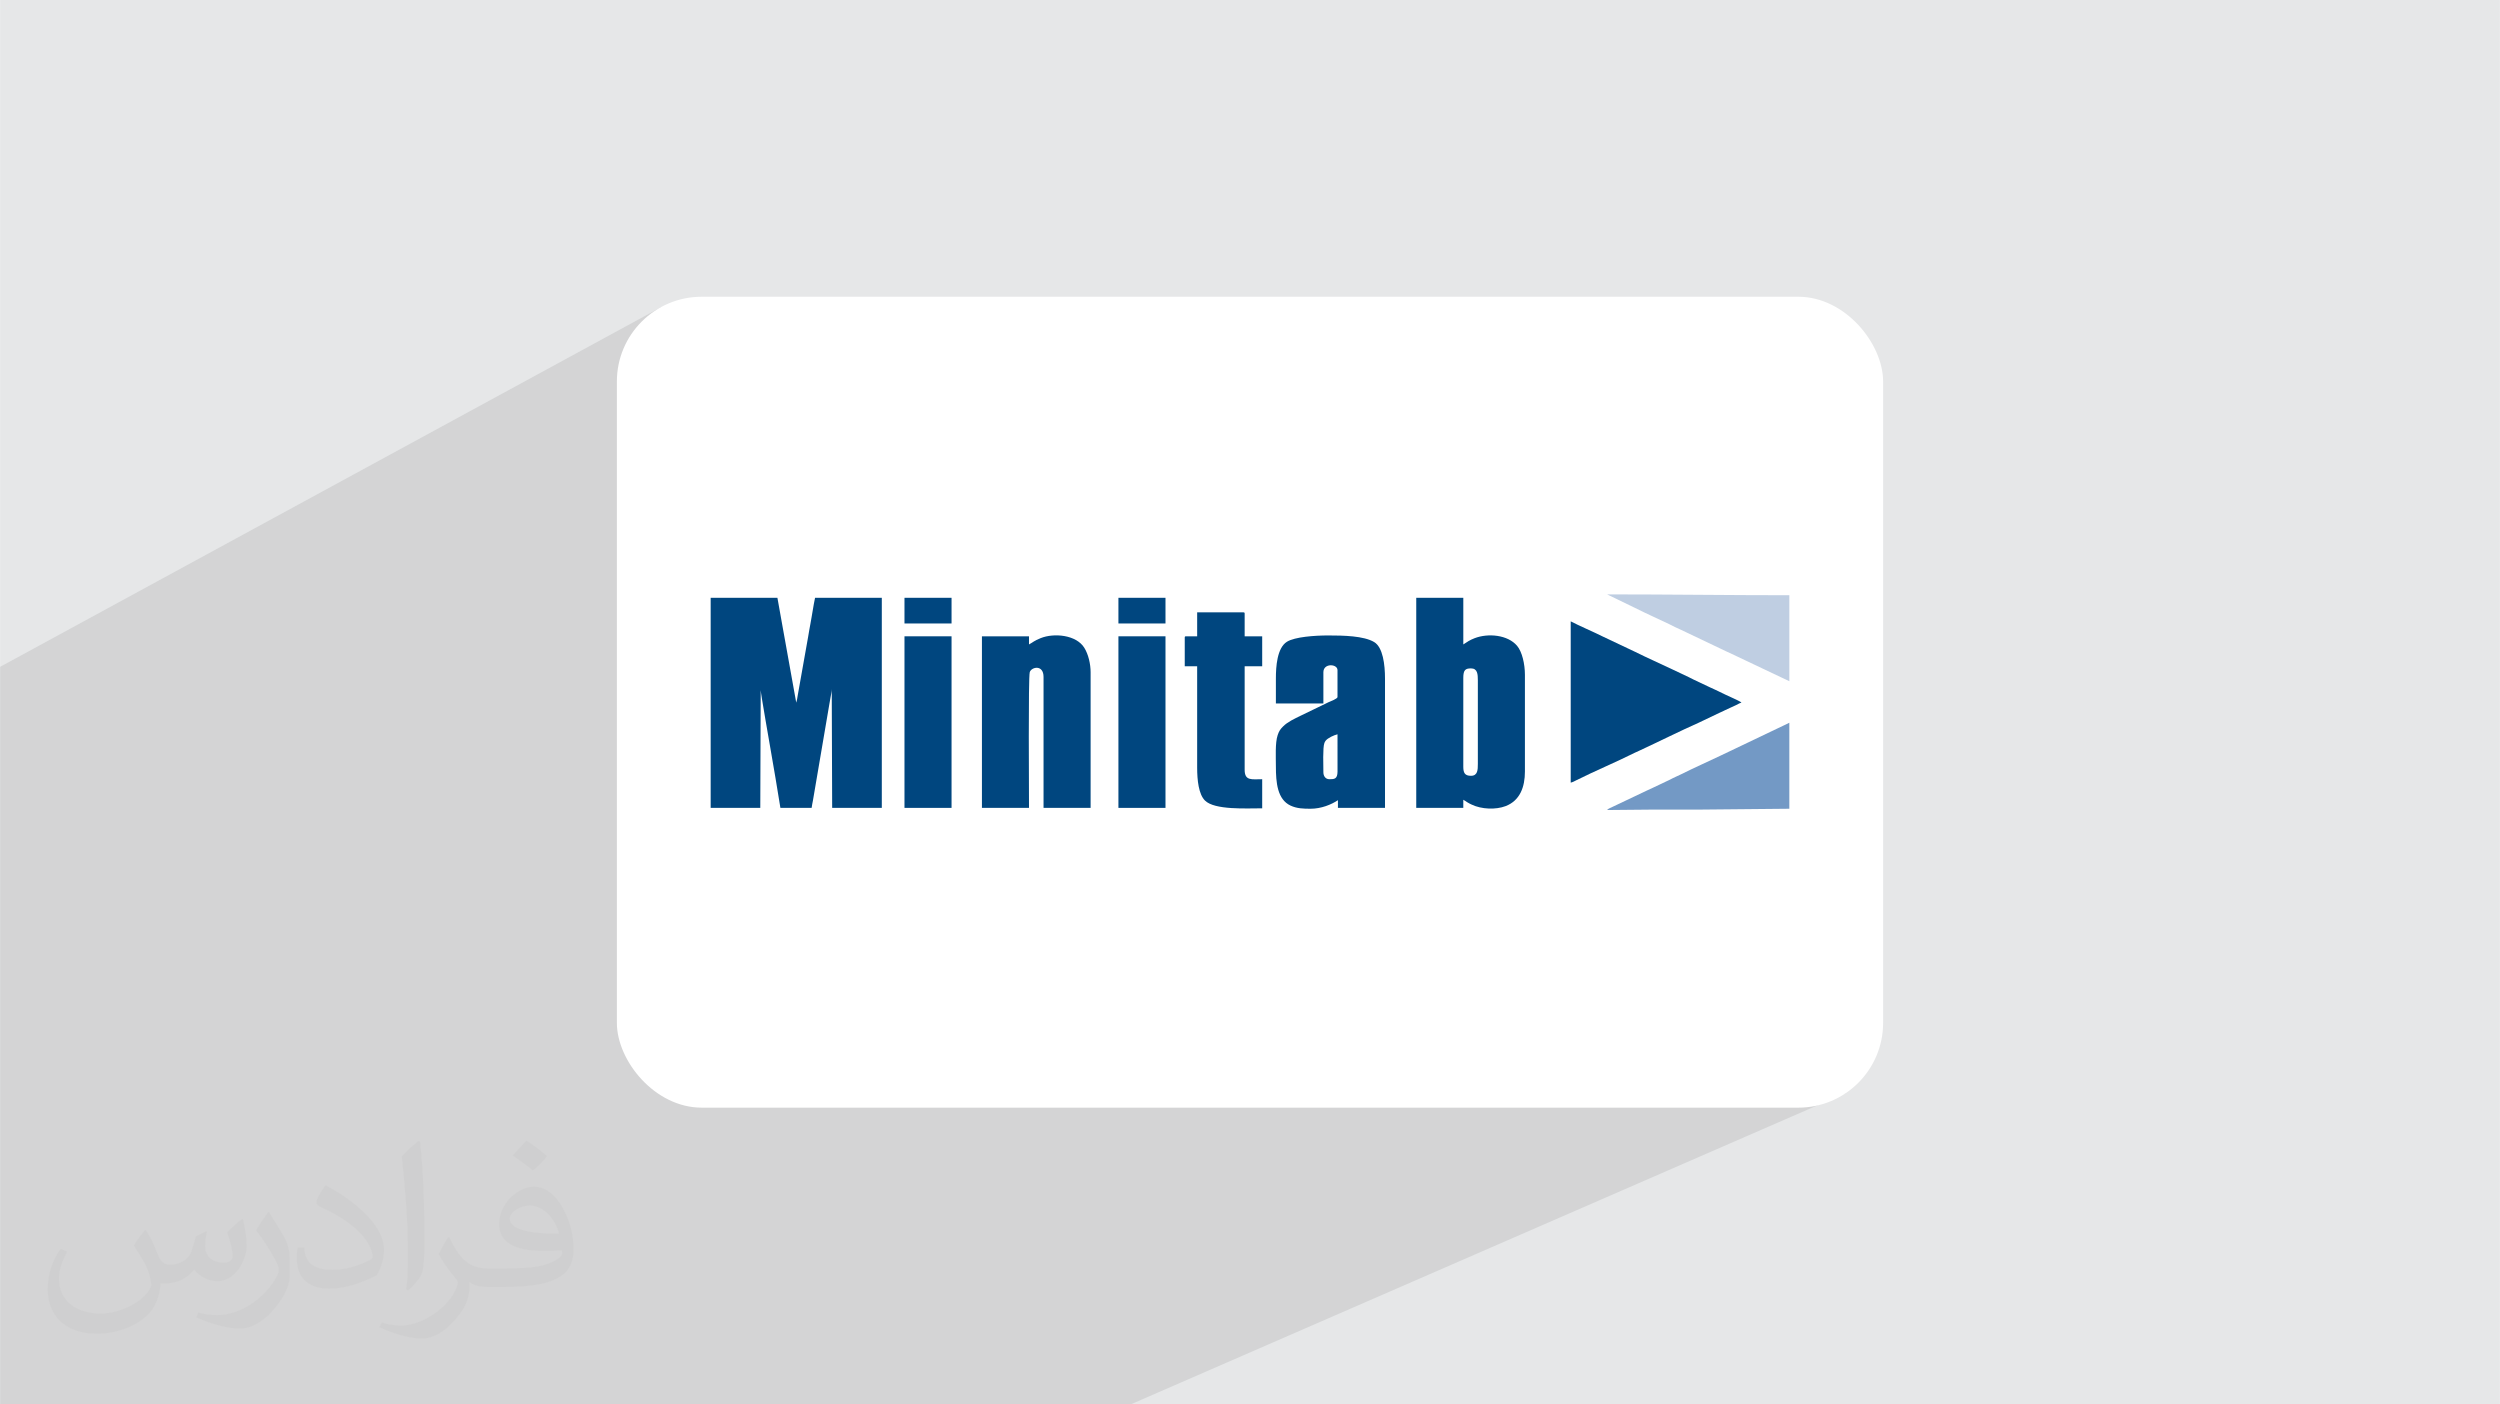
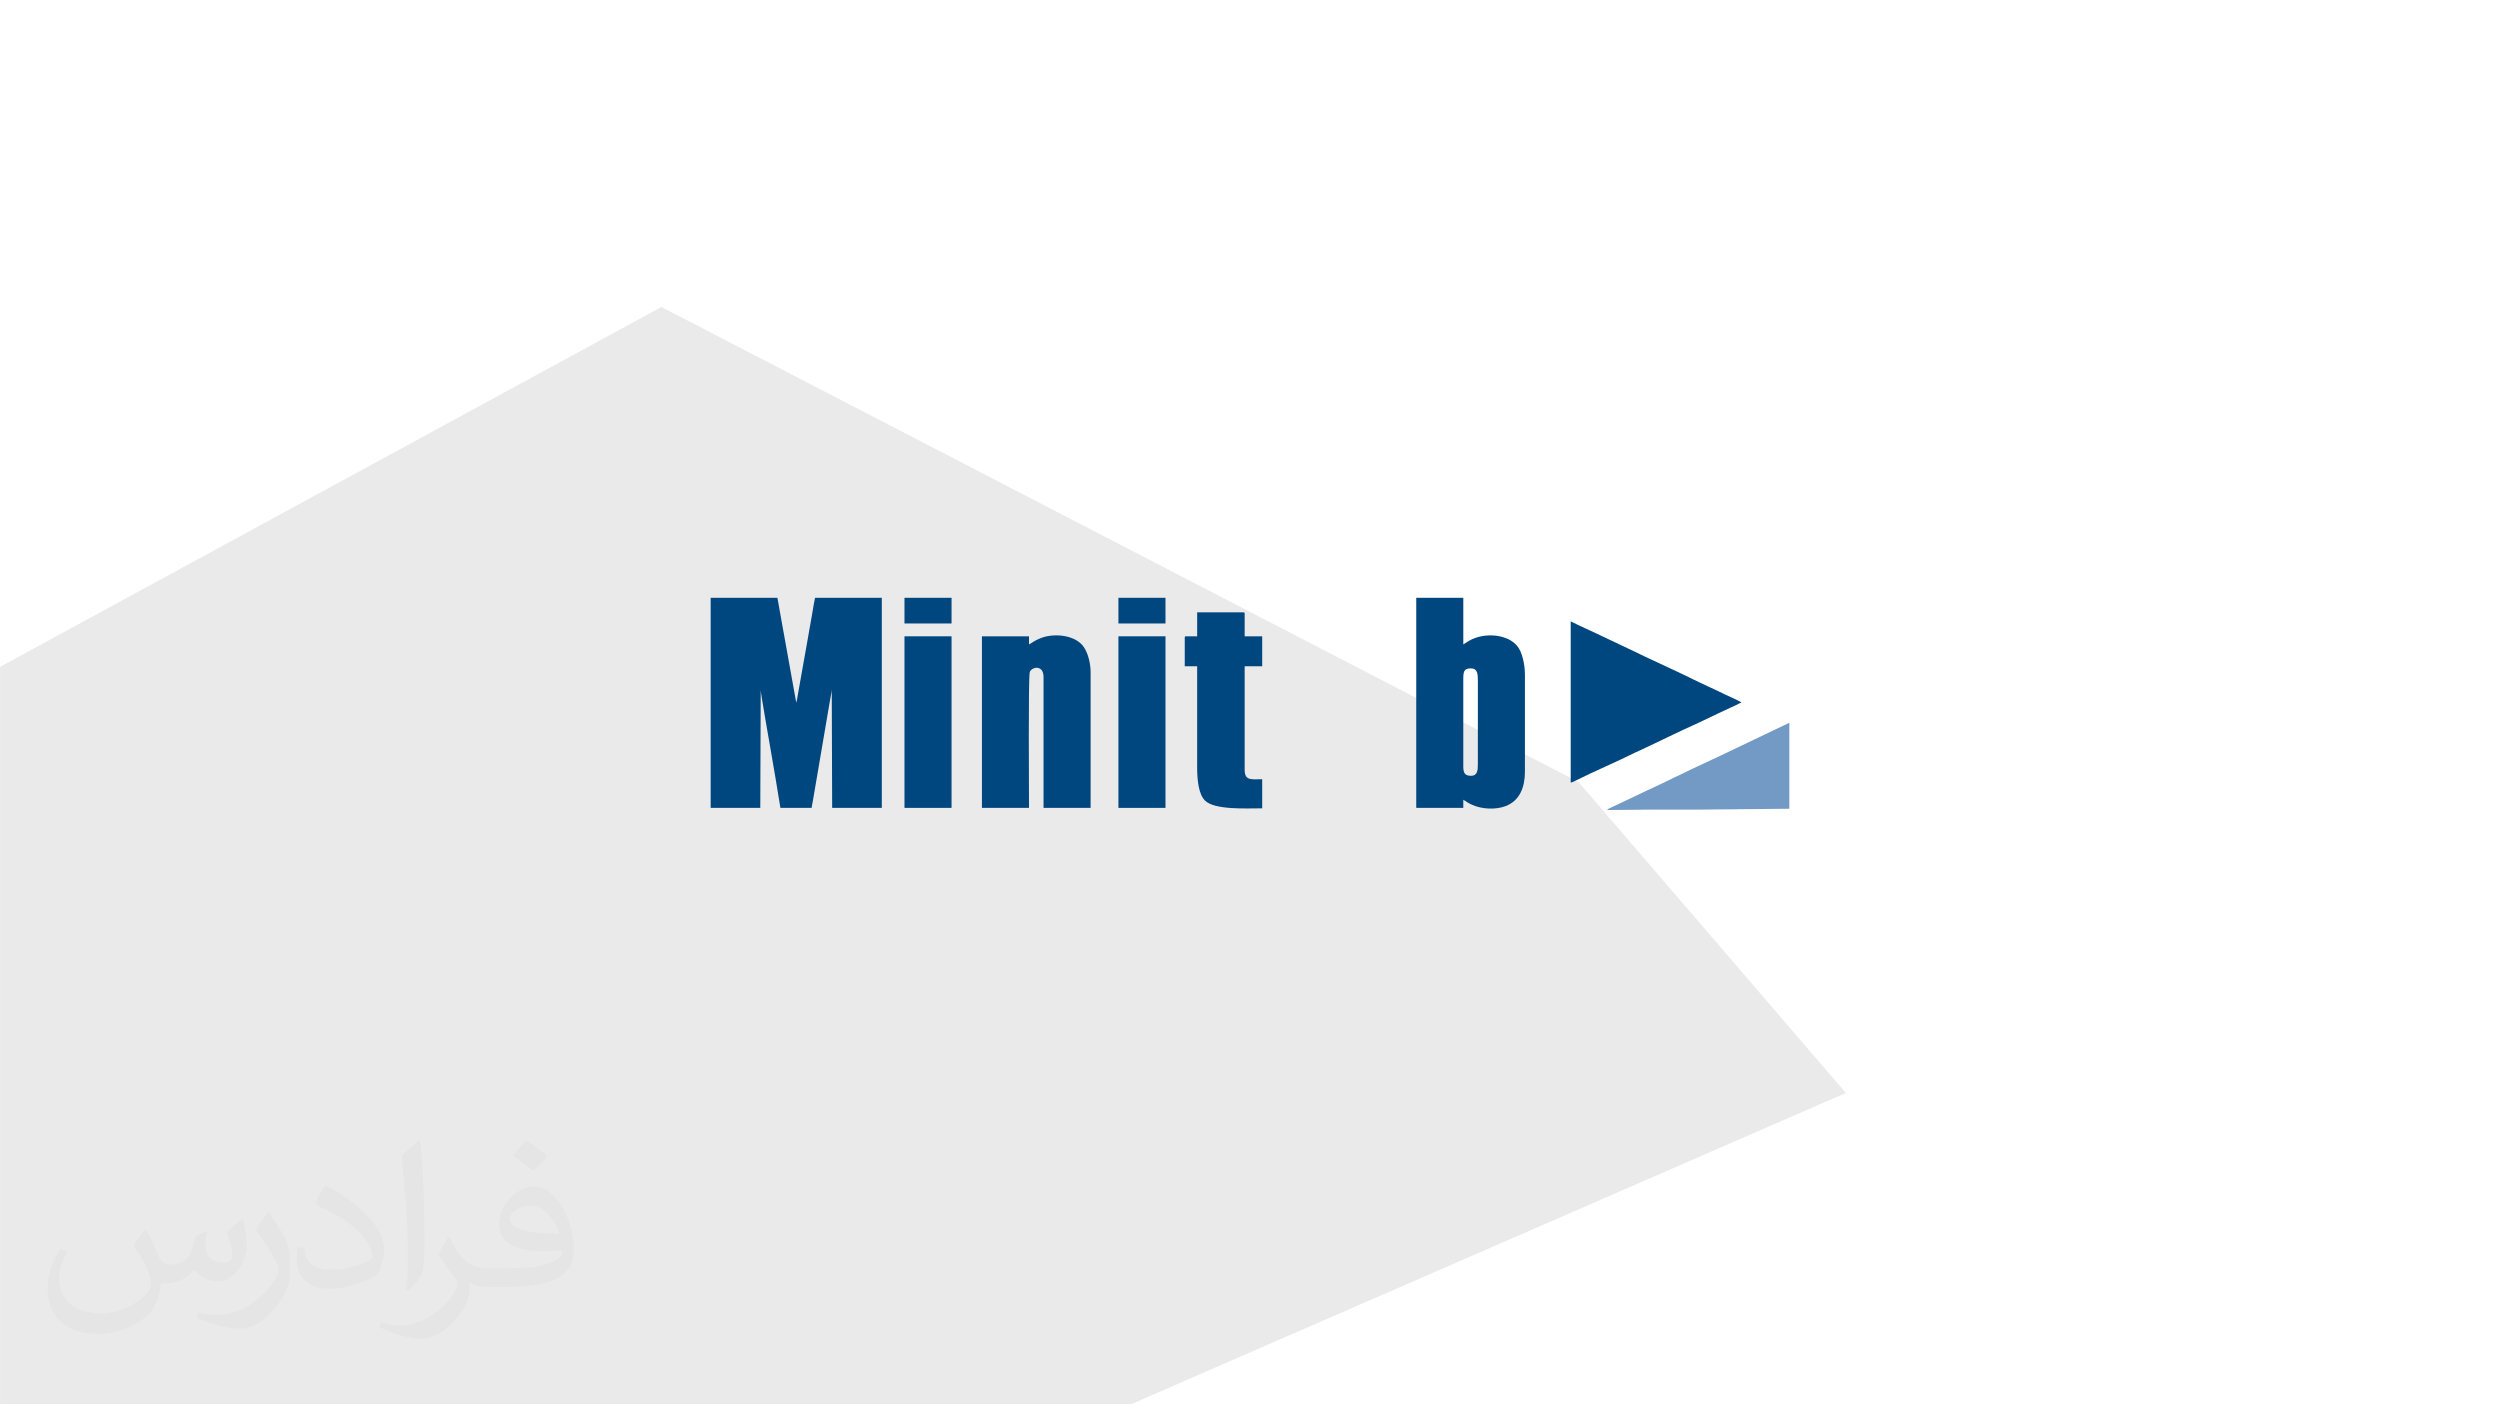
<svg xmlns="http://www.w3.org/2000/svg" xml:space="preserve" width="3.708in" height="2.083in" version="1.1" style="shape-rendering:geometricPrecision; text-rendering:geometricPrecision; image-rendering:optimizeQuality; fill-rule:evenodd; clip-rule:evenodd" viewBox="0 0 3702.73 2080.18">
  <defs>
    <style type="text/css">
   
    .fil3 {fill:white}
    .fil4 {fill:#00467F}
    .fil5 {fill:#7399C5}
    .fil6 {fill:#BFCEE2}
    .fil2 {fill:#373435;fill-opacity:0.031}
    .fil1 {fill:#373535;fill-opacity:0.102}
    .fil0 {fill:#E6E7E8}
   
  </style>
  </defs>
  <g id="Layer_x0020_1">
-     <polygon class="fil0" points="-0,0 3702.73,0 3702.73,2080.18 -0,2080.18 " />
    <polygon class="fil1" points="2338.03,1158.39 2733.97,1618.9 1674.63,2080.18 -0,2080.18 -0,987.72 979.52,454.71 " />
    <path class="fil2" d="M215.96 1821.93c7.07,10.71 11.65,21.01 16.13,32.45 3.33,6.66 5.09,18.93 20.7,18.93 4.57,0 11.13,-1.35 16.95,-4.57 6.55,-3.44 11.54,-8.64 14.15,-16.53l6.24 -21.01 15.19 -7.49 1.04 1.04c-2.08,7.91 -2.59,15.5 -2.59,21.43 0,17.57 15.19,24.23 27.25,24.23 7.07,0 13.42,-3.44 13.42,-9.89 0,-8.32 -3.53,-22.47 -8.12,-35.16 7.07,-7.07 14.15,-14.15 22.26,-19.87l1.25 0.63c3.53,14.98 5.51,29.75 5.51,39.63 0,9.67 -4.27,20.39 -7.8,27.36 -7.28,13.73 -20.18,24.65 -35.78,24.65 -11.85,0 -25.06,-5.93 -34.12,-16.95l-0.52 0c-8.53,10.61 -21.74,20.18 -42.86,20.18l-6.55 0c-1.04,13.94 -4.05,23.81 -8.64,32.66 -12.58,24.54 -49.92,41.92 -85.08,41.92 -48.89,0 -73.43,-28.19 -73.43,-65.73 0,-23.19 7.59,-44.72 19.24,-60.01l9.56 3.95c-7.28,13.94 -12.17,27.04 -12.17,39.94 0,35.16 28.61,51.9 61.58,51.9 30.58,0 68.44,-19.45 75.31,-42.02 -2.59,-24.65 -11.85,-36.19 -26,-58.66 4.27,-7.49 9.78,-14.98 16.64,-22.98l1.25 0 0 0 0 0 -0.01 -0.04zm563.83 -132.3c10.3,6.45 20.39,14.04 30.27,22.78 -5.51,7.8 -12.38,14.88 -20.91,21.12 -9.89,-8.01 -19.76,-14.88 -29.86,-22.16 6.86,-7.7 13.63,-15.08 20.49,-21.74l0 0 0 0 0 0 0 0 0 0 0.01 0zm5.3 96.11c-16.64,0 -30.27,10.92 -30.27,19.03 0,17.38 33.28,22.78 73.12,22.56 -4.99,-20.39 -22.47,-41.61 -42.86,-41.61l0 0.01zm-37.35 92.99c21.64,0 40.57,-0.63 55.02,-4.27 16.13,-4.05 29.75,-12.17 29.75,-17.78 0,-1.46 0,-3.22 -0.52,-4.68 -9.05,0.83 -19.45,0.83 -28.5,0.83 -29.33,0 -51.79,-6.66 -60.64,-23.09 -2.19,-4.57 -3.74,-9.67 -3.74,-15.5 0,-15.92 6.86,-31.41 18.93,-42.13 10.08,-8.84 21.22,-14.35 32.55,-14.35 20.49,0 36.81,16.44 48.26,42.34 6.24,14.15 10.5,30.47 10.5,51.07 0,13.73 -3.74,25.27 -12.27,33.8 -15.92,15.4 -45.24,21.22 -90.17,21.22l-20.39 0 0 0 -5.3 0c-11.13,0 -19.14,-1.98 -25.48,-6.86l-1.04 0c0.31,2.59 0.52,5.09 0.52,7.49 0,10.08 -3.33,22.98 -10.08,33.28 -19.97,29.64 -41.61,42.53 -60.33,42.53 -18.93,0 -42.13,-7.28 -63.03,-16.75l3.74 -7.28c6.76,2.81 16.13,4.68 29.02,4.68 33.8,0 78.21,-32.45 83.72,-64.17 -1.25,-2.59 -3.53,-6.03 -6.76,-9.67 -9.89,-11.75 -16.13,-21.53 -21.95,-31.82 4.99,-9.89 9.56,-17.78 13.83,-24.96l1.77 -0.21c14.46,29.44 27.56,46.28 56.78,46.28l4.57 0 0 0 21.22 0 0 0 0 0 0 0 0 0 0 0 0.04 0zm-146.45 31.1c2.5,-13.52 2.7,-28.7 2.7,-42.86l0 -21.01c0,-39.21 -4.99,-96.2 -9.05,-133.34 7.07,-7.59 16.95,-16.53 24.75,-22.56l2.29 0.63c5.3,46.7 6.55,100.79 6.55,150.81 0,13.11 -0.52,25.9 -1.77,35.26 -0.73,11.85 -7.59,20.8 -22.26,34.53l-3.22 -1.46zm-150.71 -61.89c0.73,18.41 9.78,32.87 41.4,32.87 19.66,0 36.3,-5.09 54.71,-13.83 3.33,-1.46 5.09,-3.44 5.09,-5.09 0,-11.54 -8.84,-26.83 -23.71,-40.77 -14.46,-13.11 -33.6,-24.65 -51.48,-32.35 -6.14,-2.59 -8.12,-5.3 -8.12,-7.91 0,-5.3 7.07,-16.44 12.9,-24.44l1.98 -0.21c20.49,10.71 43.38,26.63 60.33,44.3 15.4,16.33 24.96,32.87 24.96,50.86 0,13.31 -4.05,25.79 -10.61,37.44 -22.47,11.33 -46.39,19.97 -70.1,19.97 -28.81,0 -48.47,-13.52 -48.47,-45.24 0,-3.44 0,-8.73 1.25,-15.61l9.89 0 0 0 0 0 0 0 0 0 0 0 -0.01 0zm-52.11 -52.32l17.89 28.92c6.55,10.71 12.69,22.37 12.69,40.77l0 23.5c0,19.03 -12.17,39.42 -31.82,59.6 -15.4,13.63 -29.02,19.45 -41.61,19.45 -18.72,0 -40.15,-5.82 -64.9,-16.44l2.81 -7.28c7.8,2.08 16.84,3.84 27.98,3.84 35.58,-0.21 71.97,-26.21 88.61,-57.93 1.98,-3.64 2.7,-7.07 2.7,-9.47 0,-3.64 -1.98,-7.7 -3.53,-11.33 -9.05,-17.05 -19.14,-32.66 -30.27,-47.12 5.82,-9.16 11.65,-17.99 17.99,-26.73l1.46 0.21 0 0 0 0 0 0 0 0 0 0 -0.01 0z" />
-     <rect class="fil3" x="913.59" y="439.54" width="1875.54" height="1201.11" rx="125.59" ry="125.59" />
    <g id="_105553223702016">
      <path class="fil4" d="M1052.49 1196.63l73.52 0 0.63 -174.29c0,4.47 13.75,82.46 14.49,86.92 2.43,14.6 4.98,28.57 7.43,43.28l7.24 44.09 46.27 0c0.28,-3.4 1.34,-7.36 1.9,-10.77l24.35 -142.96c0.67,-4.06 1.23,-6.71 1.9,-10.78 0.65,-3.89 1.63,-7.7 1.63,-11.68l0.63 176.19 73.52 0 0 -311.18 -98.87 0c-1.42,6.07 -2.35,12.78 -3.53,19.28 -1.23,6.79 -2.11,13.06 -3.38,19.44 -1.3,6.53 -2.22,12.66 -3.4,19.42l-15.5 87.18c-0.37,2.15 -0.5,3 -0.8,4.91l-1.27 5.06 -17.38 -96.7c-1.18,-6.59 -2.22,-13.05 -3.48,-19.34l-7.02 -39.24 -98.87 0 0 311.18z" />
      <path class="fil4" d="M2178.71 1149.1c-8.91,0 -11.41,-4.05 -11.41,-13.31l0 -131.83c0,-11.63 3.18,-13.94 11.41,-13.94 9.76,0 10.14,8.84 10.14,17.75l0 123.58c0,8.94 -0.2,17.74 -10.14,17.74zm-81.12 47.53l69.71 0 0 -12.04c2.26,1.2 3.66,2.29 5.82,3.68 2.18,1.42 4.16,2.32 6.64,3.51 14.58,7.02 35.81,7.76 50.21,2.23 21.29,-8.17 28.6,-28.3 28.6,-51.25l0 -143.23c0,-16.12 -4.22,-34.19 -11.58,-42.92 -13.87,-16.45 -43.03,-19 -62.94,-11.32 -7.04,2.71 -11.14,5.49 -16.74,9.24l0 -69.08 -69.71 0 0 311.18z" />
-       <path class="fil4" d="M1960.06 1144.03c0,-9.35 -1.12,-36.74 1.5,-43.5 0.47,-1.21 1.1,-2.39 1.78,-3.29 3.18,-4.26 12.72,-8.47 17.64,-9.61l0.03 55.16c-0.09,11.26 -4.86,11.38 -12.07,11.38 -5.67,0 -8.87,-4.63 -8.87,-10.14zm-70.35 -139.43l0 37.4 70.35 0 0 -46.27c0,-13.9 20.91,-12.54 20.91,-3.17l0 39.93c0,2.41 -10.5,6.42 -12.86,7.42l-42.28 20.47c-9.16,4.58 -18.55,8.68 -25.51,15.68 -4.25,4.27 -5.94,6.77 -8.01,12.91 -3.83,11.37 -2.6,32.8 -2.6,46.19 0,23.64 2.05,48.95 21.75,58.1 9.41,4.38 18.96,4.64 29.59,4.64 15.98,0 30.98,-6.26 40.56,-12.67l0 11.41 69.72 0 0 -191.4c0,-20.98 -3.11,-46.51 -16.1,-54.25 -15.37,-9.17 -45.55,-9.76 -68.2,-9.76 -19.56,0 -49.35,2.07 -60.99,9.36 -14.66,9.19 -16.33,37.09 -16.33,54.02z" />
      <path class="fil4" d="M1524.02 954.53l0 -12.04 -69.72 0 0 254.14 69.72 0c0,-21.75 -1.17,-193.73 1.13,-201.04 2.45,-7.78 20.41,-11.71 20.41,7.11l0 193.93 69.72 0 0 -200.91c0,-12.05 -3.24,-26.42 -9.37,-36.26 -12.01,-19.29 -45.02,-22.14 -64.61,-14.26 -10.46,4.21 -10.56,5.77 -17.28,9.33z" />
      <path class="fil4" d="M2326.38 1159.24c3.31,-0.77 5.14,-1.93 8.03,-3.38 26.47,-13.33 60.26,-27.5 86.62,-40.77 2.89,-1.45 4.84,-2.21 7.82,-3.59 28.29,-13.11 58.9,-28.48 87.03,-40.99l31.33 -14.94c3.17,-1.31 4.84,-2.18 7.76,-3.65 2.92,-1.47 5.31,-2.32 8.24,-3.8 2.89,-1.45 4.93,-2.32 7.81,-3.6 2.55,-1.13 5.45,-3.14 8.25,-3.79 -1.34,-1.83 -11.04,-5.83 -14.99,-7.82 -2.76,-1.39 -5.24,-2.28 -7.83,-3.59l-15.84 -7.61c-2.7,-1.35 -5.55,-2.46 -8.25,-3.79l-23.66 -11.2c-2.79,-1.34 -4.8,-2.52 -7.59,-3.81l-23.66 -11.2c-17.43,-8.37 -38.7,-17.71 -55.57,-26.18l-47.75 -22.6c-13.49,-6.8 -35.9,-16.34 -47.74,-22.61l0 238.93z" />
      <path class="fil4" d="M1773.09 942.49l-16.48 0c-1.46,0 -1.9,0.44 -1.9,1.9l0 42.46 18.38 0 0 150.21c0,18.62 2.22,39.34 11.54,48.67 14.33,14.34 61.31,11.54 84.79,11.54l0 -43.1c-15.33,0 -25.98,2.86 -25.98,-13.94l0 -153.37 25.98 0 0 -44.36 -25.98 0 0 -33.59c0,-1.46 -0.44,-1.9 -1.9,-1.9l-68.45 0 0 35.49z" />
      <polygon class="fil4" points="1339.59,1196.63 1409.3,1196.63 1409.3,942.49 1339.59,942.49 " />
      <polygon class="fil4" points="1656.48,1196.63 1726.19,1196.63 1726.19,942.49 1656.48,942.49 " />
      <path class="fil5" d="M2380.25 1199.8c22.98,0 44.04,-0.63 67.18,-0.63 22.61,0 45.23,0.05 67.83,0.02l134.97 -1.29 0 -127.39c-5.48,2.9 -10.95,5.14 -16.69,8.03l-84.49 40.36c-18.39,8.83 -41.4,19.03 -58.95,27.88 -3.2,1.61 -5.22,2.59 -8.63,4.04 -2.84,1.21 -5.44,2.67 -8.05,3.99l-25.78 12.25c-2.94,1.48 -5.33,2.34 -8.25,3.8l-51.13 24.29c-2.57,1.23 -6.55,2.65 -8.02,4.65z" />
-       <path class="fil6" d="M2650.24 1009.04l0 -127.39c-90.49,0 -179.57,-1.27 -269.99,-1.27l41.41 20.06c16.79,8.46 33.78,15.96 50.7,24.08 3.09,1.48 5.35,2.76 8.44,4.24 3.03,1.45 5.26,2.3 8.25,3.79l67.39 32.11c2.86,1.43 5.64,2.49 8.67,4.01l85.13 40.36z" />
      <polygon class="fil4" points="1339.59,923.48 1409.3,923.48 1409.3,885.45 1339.59,885.45 " />
      <polygon class="fil4" points="1656.48,923.48 1726.19,923.48 1726.19,885.45 1656.48,885.45 " />
    </g>
  </g>
</svg>